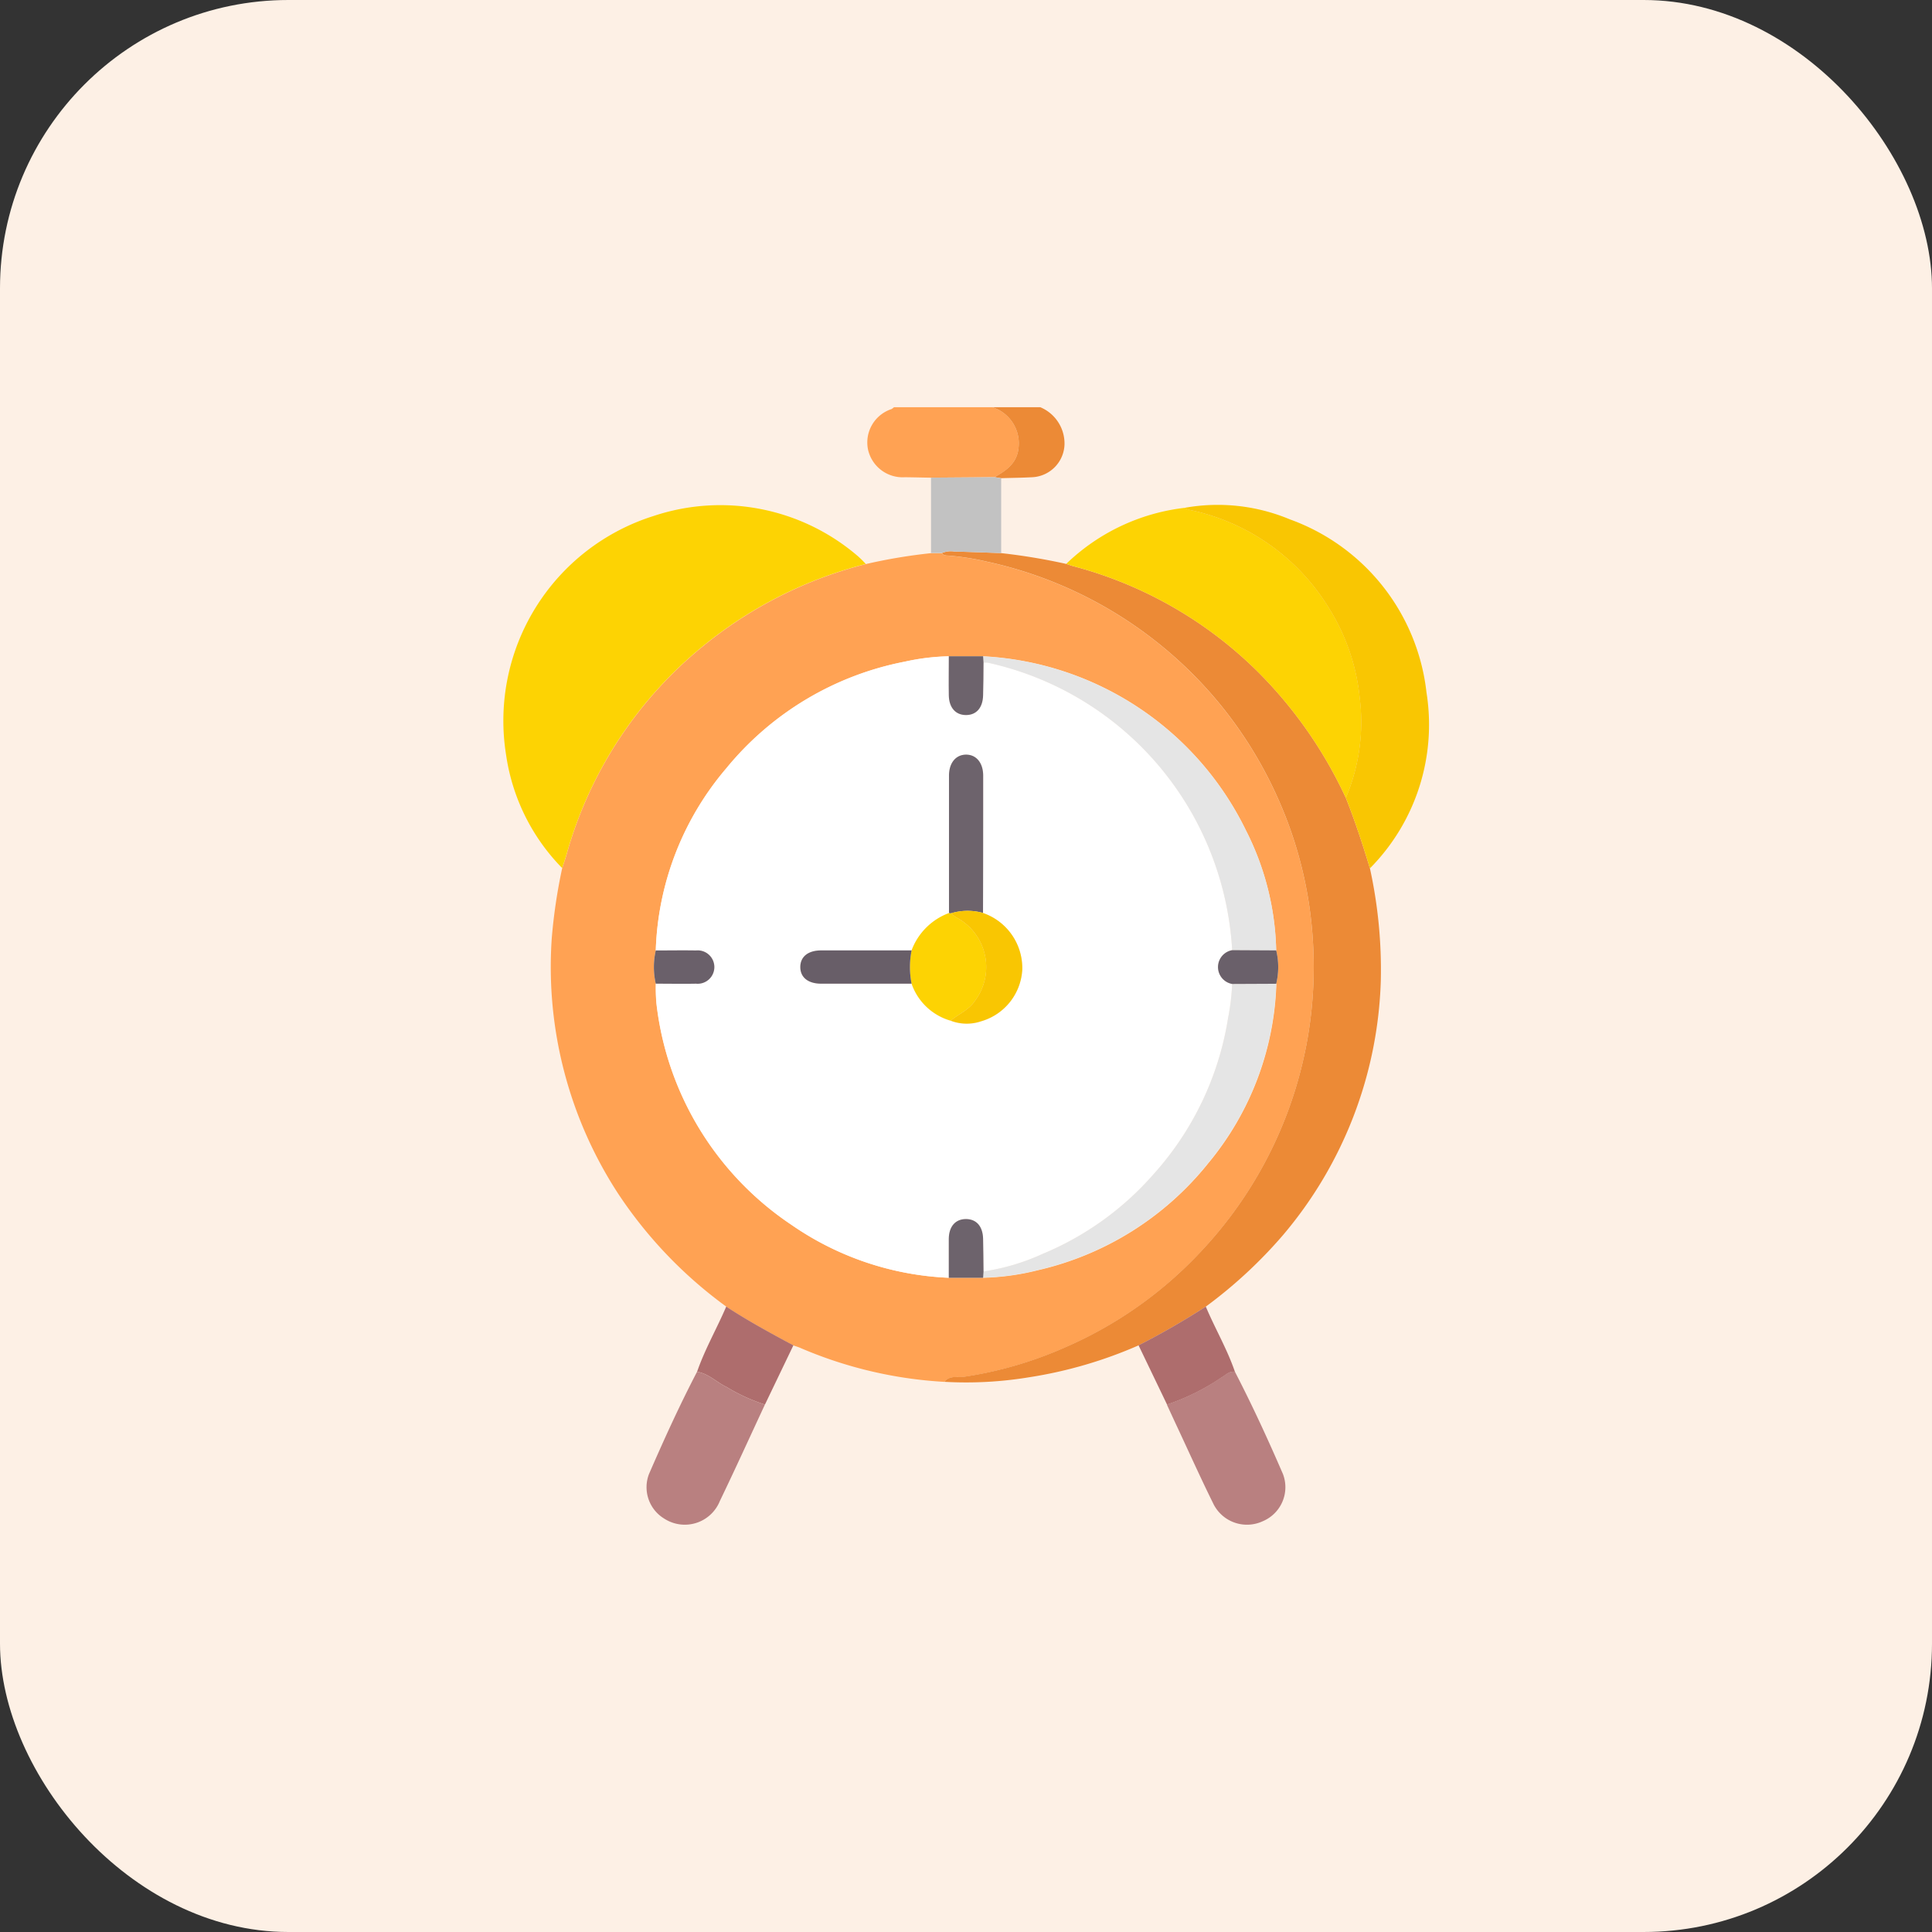
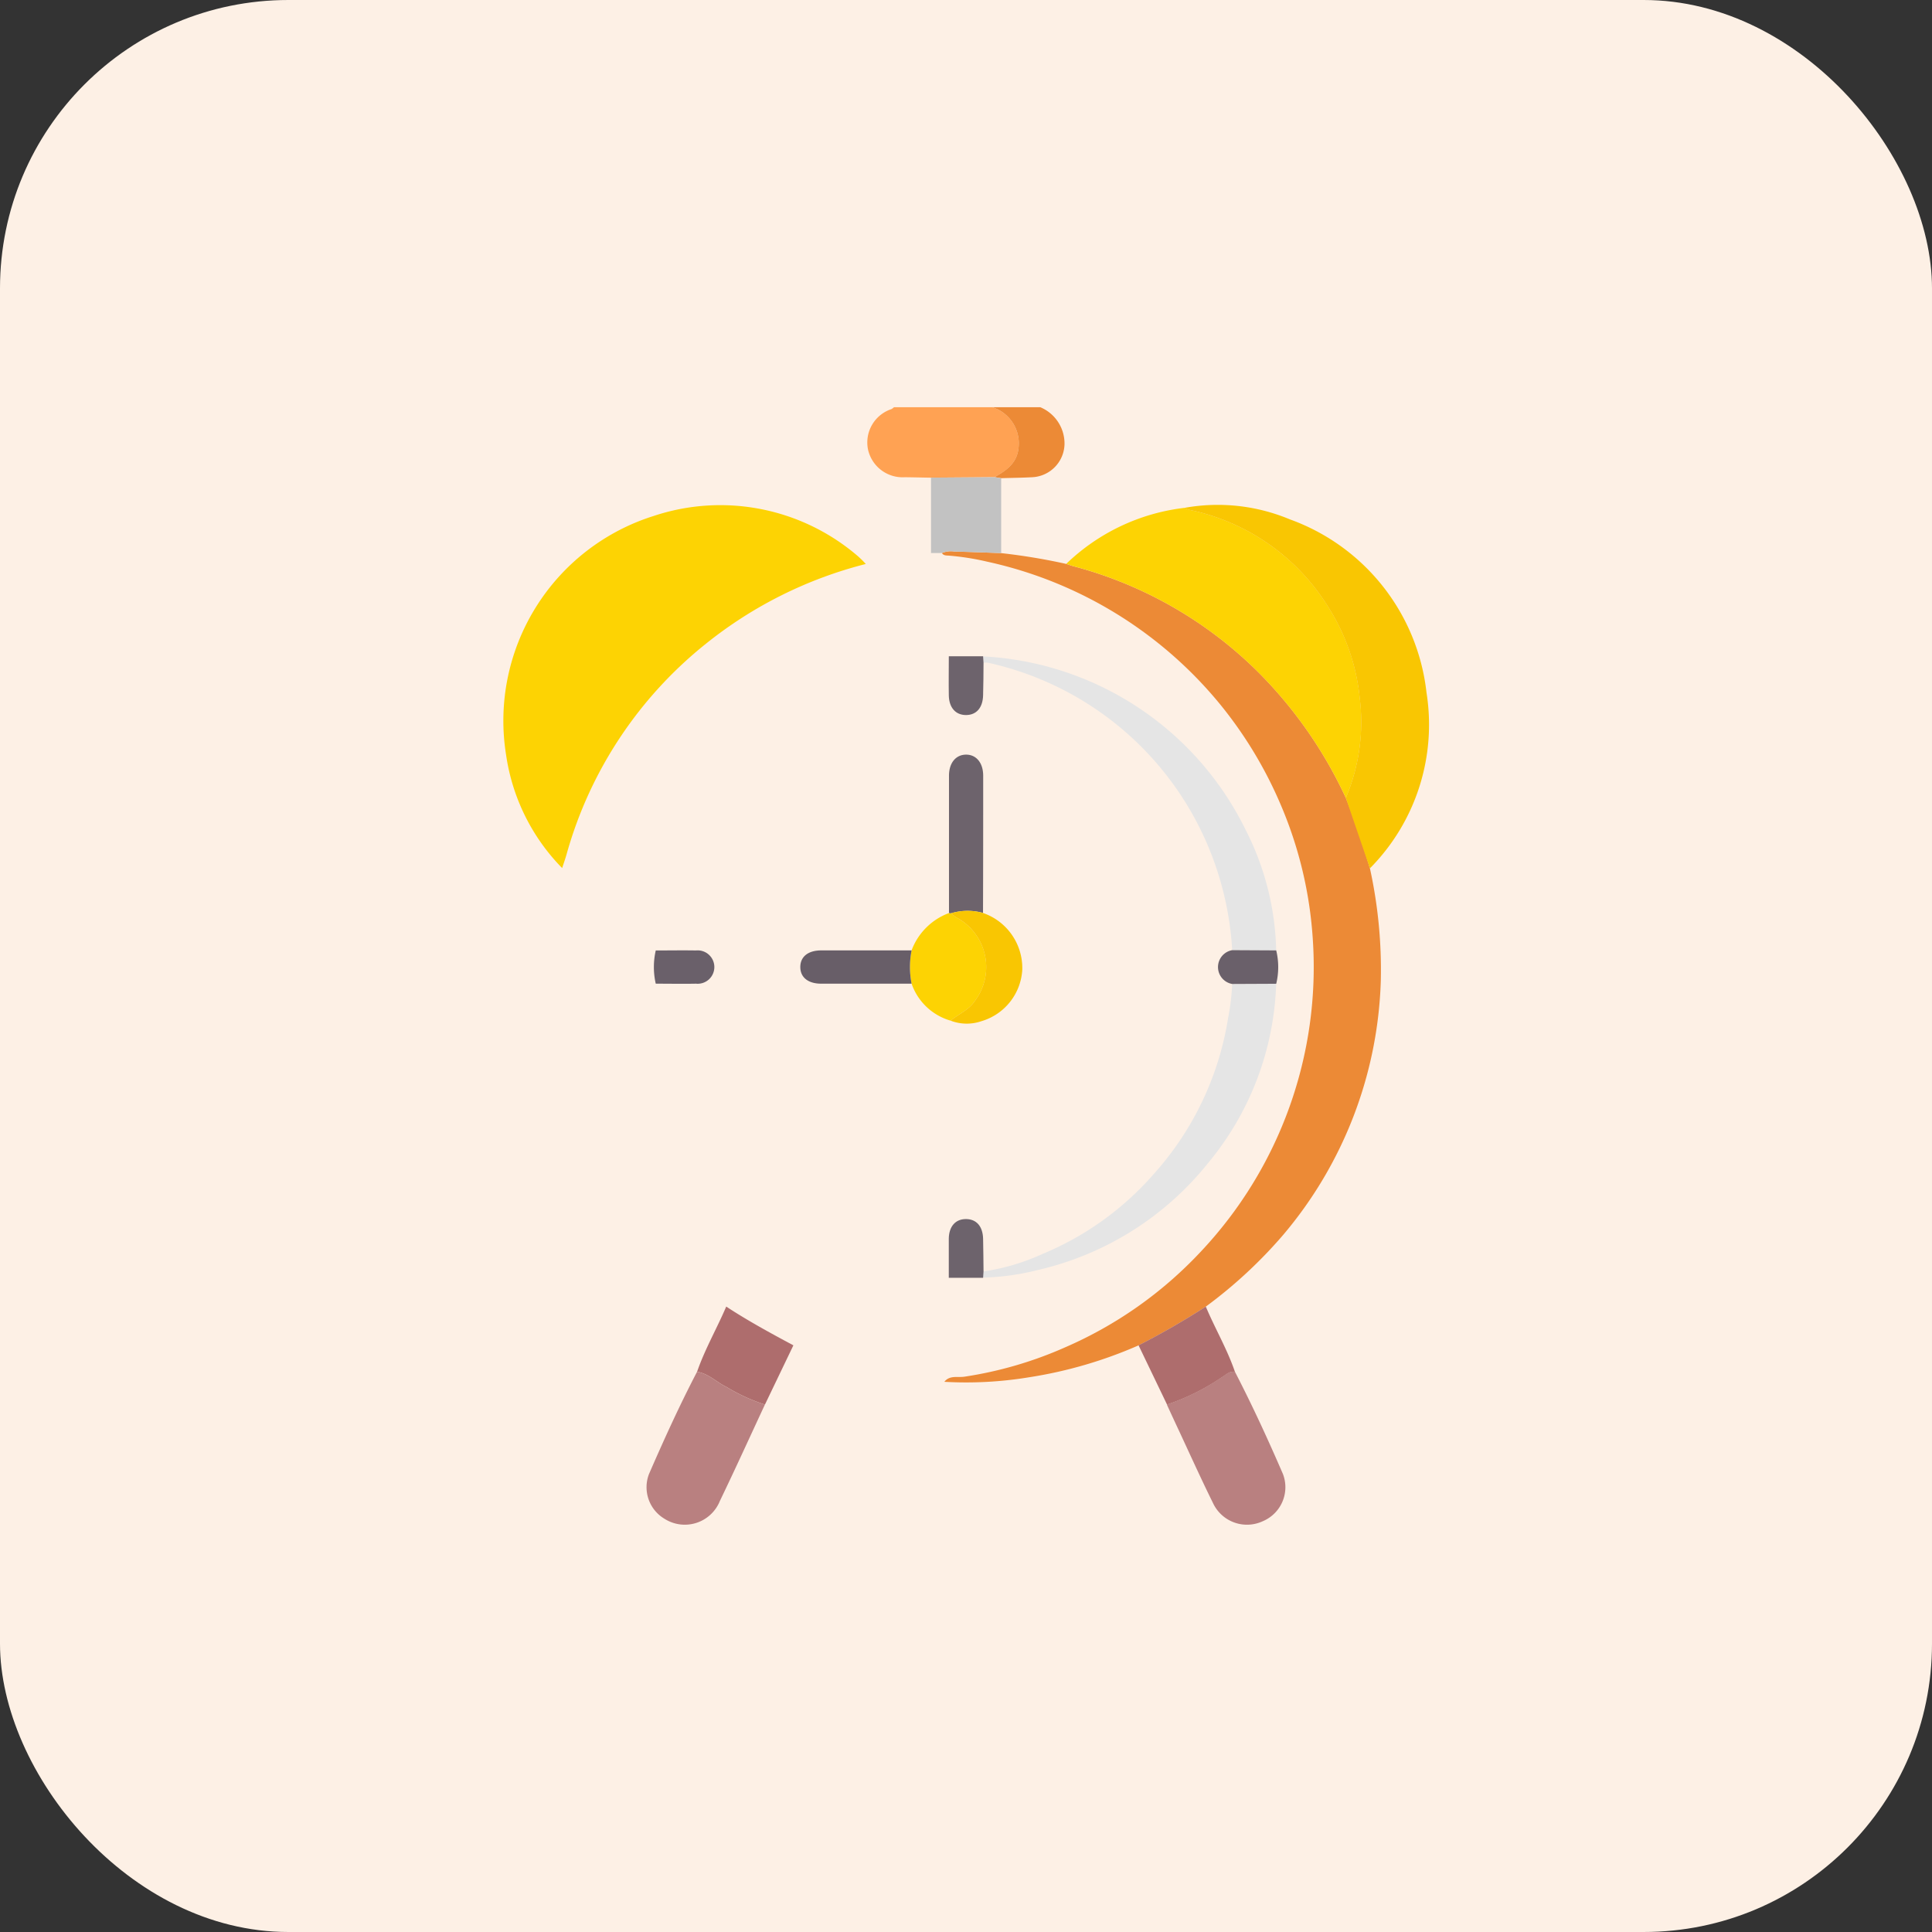
<svg xmlns="http://www.w3.org/2000/svg" width="67" height="67" viewBox="0 0 67 67">
  <rect x="0" y="0" width="67" height="67" fill="#333333" stroke="none" />
  <g id="submenu-1" transform="translate(-610 -237)">
    <rect id="Rectangle_2" data-name="Rectangle 2" width="67" height="67" rx="10" transform="translate(610 237)" fill="#fdf0e5" />
    <g id="Group_295" data-name="Group 295" transform="translate(627.451 251.121)">
      <path id="Path_679" data-name="Path 679" d="M127.026,2.445c-.3-.005-.6-.013-.906-.016a1.23,1.23,0,0,1-1.276-.956,1.219,1.219,0,0,1,.812-1.407A.469.469,0,0,0,125.744,0h3.406a1.313,1.313,0,0,1,.92,1.343c-.032.586-.411.843-.844,1.085l-2.2.017" transform="translate(-112.192)" fill="#ffa253" />
      <path id="Path_680" data-name="Path 680" d="M167.717,2.428c.433-.243.812-.5.844-1.085A1.313,1.313,0,0,0,167.642,0h1.665a1.365,1.365,0,0,1,.842,1.3,1.177,1.177,0,0,1-1.105,1.128c-.364.02-.729.023-1.093.034l-.233-.037" transform="translate(-150.684)" fill="#ec8a36" />
-       <path id="Path_681" data-name="Path 681" d="M22.444,76.139A15.232,15.232,0,0,1,18.681,72.2a14.4,14.4,0,0,1-2.287-8.842,18.935,18.935,0,0,1,.361-2.423c.05-.155.105-.309.15-.466a14.259,14.259,0,0,1,4.842-7.318,14.577,14.577,0,0,1,5.537-2.761,18.857,18.857,0,0,1,2.264-.379h.375c.057.087.146.083.235.088a9.055,9.055,0,0,1,1.334.21,14.4,14.4,0,0,1,8.08,4.949,14.465,14.465,0,0,1,2.113,3.51,14.119,14.119,0,0,1,1.1,4.627,14.386,14.386,0,0,1-3.9,10.86,14.122,14.122,0,0,1-4.685,3.3,13.587,13.587,0,0,1-3.5,1.02c-.225.033-.508-.059-.69.175a14.727,14.727,0,0,1-4.99-1.175c-.08-.035-.164-.059-.247-.088-.79-.424-1.578-.851-2.329-1.344m19.072-11.2a2.458,2.458,0,0,0,0-1.158,9.616,9.616,0,0,0-1.052-4.168,10.759,10.759,0,0,0-9.112-6.031h-1.19a7.738,7.738,0,0,0-1.53.187,10.6,10.6,0,0,0-6.188,3.7A10.224,10.224,0,0,0,20,63.789a2.585,2.585,0,0,0,0,1.152,6.261,6.261,0,0,0,.021.679A10.687,10.687,0,0,0,24.7,73.3a10.34,10.34,0,0,0,5.464,1.841h1.189a8.591,8.591,0,0,0,1.9-.262,10.6,10.6,0,0,0,5.9-3.7,10.238,10.238,0,0,0,2.37-6.229" transform="translate(-14.71 -44.949)" fill="#ffa253" />
      <path id="Path_682" data-name="Path 682" d="M150.465,78.228c.183-.233.465-.141.69-.175a13.581,13.581,0,0,0,3.5-1.02,14.118,14.118,0,0,0,4.685-3.3,14.386,14.386,0,0,0,3.9-10.86,14.117,14.117,0,0,0-1.1-4.627,14.462,14.462,0,0,0-2.113-3.51,14.405,14.405,0,0,0-8.08-4.948,9.038,9.038,0,0,0-1.334-.21c-.089-.005-.178,0-.235-.088a.791.791,0,0,1,.441-.052c.537.012,1.074.034,1.61.053a21.281,21.281,0,0,1,2.262.375c.084.027.167.058.252.081A14.242,14.242,0,0,1,161.33,53.6a15.169,15.169,0,0,1,3.055,4.376c.319.8.587,1.622.837,2.448a16.408,16.408,0,0,1,.377,3.9,14.3,14.3,0,0,1-3.388,8.814,16.171,16.171,0,0,1-2.68,2.484,26.439,26.439,0,0,1-2.332,1.344,15.255,15.255,0,0,1-3.812,1.109,13.4,13.4,0,0,1-2.923.155" transform="translate(-135.165 -44.431)" fill="#ec8a36" />
      <path id="Path_683" data-name="Path 683" d="M12.572,35.648a14.575,14.575,0,0,0-5.537,2.761,14.259,14.259,0,0,0-4.841,7.318c-.045.157-.1.311-.15.466A7.037,7.037,0,0,1,.1,42.269a7.445,7.445,0,0,1,5.115-8.286,7.314,7.314,0,0,1,7.092,1.4,3.481,3.481,0,0,1,.266.263" transform="translate(0 -30.21)" fill="#fdd303" />
      <path id="Path_684" data-name="Path 684" d="M202.71,44.577a15.172,15.172,0,0,0-3.055-4.376,14.242,14.242,0,0,0-6.389-3.657c-.085-.023-.168-.054-.252-.081a7.092,7.092,0,0,1,4.1-1.943,1.169,1.169,0,0,0,.169.067,7.433,7.433,0,0,1,4.822,3.373,7.235,7.235,0,0,1,1.092,3.17,6.728,6.728,0,0,1-.484,3.446" transform="translate(-173.49 -31.029)" fill="#fdd303" />
-       <path id="Path_685" data-name="Path 685" d="M239.115,43.652a6.728,6.728,0,0,0,.484-3.446,7.234,7.234,0,0,0-1.092-3.17,7.433,7.433,0,0,0-4.822-3.373,1.169,1.169,0,0,1-.169-.067,6.479,6.479,0,0,1,3.664.4,7.234,7.234,0,0,1,4.733,6,7.08,7.08,0,0,1-1.961,6.1c-.25-.826-.518-1.646-.837-2.448" transform="translate(-209.895 -30.104)" fill="#f9c602" />
+       <path id="Path_685" data-name="Path 685" d="M239.115,43.652a6.728,6.728,0,0,0,.484-3.446,7.234,7.234,0,0,0-1.092-3.17,7.433,7.433,0,0,0-4.822-3.373,1.169,1.169,0,0,1-.169-.067,6.479,6.479,0,0,1,3.664.4,7.234,7.234,0,0,1,4.733,6,7.08,7.08,0,0,1-1.961,6.1" transform="translate(-209.895 -30.104)" fill="#f9c602" />
      <path id="Path_686" data-name="Path 686" d="M53.183,331.827c-.52,1.116-1.029,2.238-1.564,3.347a1.31,1.31,0,0,1-1.925.61,1.272,1.272,0,0,1-.531-1.549c.522-1.2,1.062-2.387,1.666-3.545.4.063.676.366,1.025.53a6.247,6.247,0,0,0,1.329.608" transform="translate(-44.107 -297.239)" fill="#b98080" />
      <path id="Path_687" data-name="Path 687" d="M229.95,330.658c.6,1.159,1.147,2.347,1.665,3.546a1.279,1.279,0,0,1-.7,1.638,1.3,1.3,0,0,1-1.726-.632c-.451-.913-.867-1.843-1.3-2.765-.1-.216-.2-.433-.3-.649a7.712,7.712,0,0,0,1.886-.937c.147-.085.272-.228.468-.2" transform="translate(-204.575 -297.208)" fill="#b98080" />
      <path id="Path_688" data-name="Path 688" d="M68.816,311.741a6.245,6.245,0,0,1-1.329-.608c-.349-.164-.625-.467-1.025-.53.271-.783.686-1.5,1.011-2.26.751.493,1.539.921,2.329,1.344l-.986,2.054" transform="translate(-59.739 -277.153)" fill="#ae6d6d" />
      <path id="Path_689" data-name="Path 689" d="M221.169,310.6c-.2-.027-.321.116-.468.2a7.713,7.713,0,0,1-1.886.937l-.988-2.055a26.376,26.376,0,0,0,2.332-1.343c.32.761.742,1.476,1.01,2.261" transform="translate(-195.794 -277.149)" fill="#ae6d6d" />
      <path id="Path_690" data-name="Path 690" d="M149.073,26.635c-.537-.019-1.073-.041-1.61-.053a.791.791,0,0,0-.441.052h-.375q0-1.308,0-2.615l2.2-.016.233.037,0,2.594" transform="translate(-131.811 -21.576)" fill="#c2c2c2" />
-       <path id="Path_691" data-name="Path 691" d="M52.3,95.6a10.225,10.225,0,0,1,2.444-6.315,10.6,10.6,0,0,1,6.188-3.7,7.743,7.743,0,0,1,1.53-.187c0,.454,0,.907,0,1.361.008.427.237.68.6.677s.579-.255.589-.686c.009-.378.011-.756.015-1.133a.749.749,0,0,1,.151,0,10.8,10.8,0,0,1,7.591,6.258,10.884,10.884,0,0,1,.879,3.711.595.595,0,0,0,0,1.172,8.021,8.021,0,0,1-.143,1.191,10.556,10.556,0,0,1-2.6,5.427,10.4,10.4,0,0,1-3.83,2.744,7.578,7.578,0,0,1-2.049.609c0-.378-.006-.755-.015-1.133-.01-.429-.232-.683-.59-.685s-.589.251-.6.677c-.008.453,0,.907,0,1.36A10.339,10.339,0,0,1,57,105.109a10.687,10.687,0,0,1-4.676-7.68,6.233,6.233,0,0,1-.021-.679c.465,0,.929.008,1.394,0a.579.579,0,1,0,0-1.152c-.464-.008-.929,0-1.394,0m11.346-1.3c0-1.587.007-3.175.005-4.762,0-.446-.241-.73-.595-.728s-.591.286-.591.731q0,2.381,0,4.762a2.2,2.2,0,0,0-1.3,1.3c-1.044,0-2.087,0-3.131,0-.459,0-.729.218-.728.577s.269.576.728.577c1.044,0,2.087,0,3.131,0a2.019,2.019,0,0,0,1.356,1.284,1.561,1.561,0,0,0,1.061.02,1.977,1.977,0,0,0,1.424-1.795A2.021,2.021,0,0,0,63.645,94.3" transform="translate(-47.009 -76.758)" fill="#fff" />
      <path id="Path_692" data-name="Path 692" d="M173.165,95.585a10.882,10.882,0,0,0-.88-3.711,10.8,10.8,0,0,0-7.591-6.258.741.741,0,0,0-.151,0q-.008-.109-.016-.219a10.76,10.76,0,0,1,9.112,6.031,9.615,9.615,0,0,1,1.052,4.168l-1.527-.008" transform="translate(-147.885 -76.755)" fill="#e5e5e5" />
      <path id="Path_693" data-name="Path 693" d="M164.544,207.646a7.581,7.581,0,0,0,2.049-.609,10.4,10.4,0,0,0,3.83-2.744,10.557,10.557,0,0,0,2.6-5.427,8.023,8.023,0,0,0,.143-1.191l1.526-.007a10.239,10.239,0,0,1-2.37,6.229,10.6,10.6,0,0,1-5.9,3.7,8.592,8.592,0,0,1-1.9.262l.015-.219" transform="translate(-147.886 -177.674)" fill="#e5e5e5" />
      <path id="Path_694" data-name="Path 694" d="M153.947,85.393l.015.219c0,.378-.006.756-.015,1.133-.01.431-.23.684-.589.686s-.59-.25-.6-.677c-.008-.453,0-.907,0-1.361h1.19" transform="translate(-137.305 -76.755)" fill="#6d636c" />
      <path id="Path_695" data-name="Path 695" d="M153.964,280.152l-.015.219h-1.19c0-.453,0-.907,0-1.36.007-.427.237-.68.6-.677s.58.256.59.685c.009.377.01.755.015,1.133" transform="translate(-137.307 -250.179)" fill="#6d636c" />
      <path id="Path_696" data-name="Path 696" d="M51.731,186.221c.465,0,.929-.008,1.394,0a.579.579,0,1,1,0,1.152c-.464.009-.929,0-1.394,0a2.581,2.581,0,0,1,0-1.151" transform="translate(-46.441 -167.381)" fill="#6a606a" />
      <path id="Path_697" data-name="Path 697" d="M247.041,187.312l-1.526.007a.595.595,0,0,1,0-1.172l1.527.008a2.456,2.456,0,0,1,0,1.158" transform="translate(-220.235 -167.317)" fill="#6a606a" />
      <path id="Path_698" data-name="Path 698" d="M139.489,174.717a2.2,2.2,0,0,1,1.3-1.3.446.446,0,0,1,.059.012c.07.05.138.105.212.15a1.947,1.947,0,0,1,.625,2.889c-.215.318-.563.45-.838.682a2.019,2.019,0,0,1-1.356-1.284,2.951,2.951,0,0,1,0-1.15" transform="translate(-125.329 -155.875)" fill="#fdd303" />
      <path id="Path_699" data-name="Path 699" d="M152.856,124.619a.467.467,0,0,0-.059-.012q0-2.381,0-4.762c0-.445.238-.729.591-.731s.594.282.595.728c0,1.587,0,3.175-.006,4.762a1.987,1.987,0,0,0-1.119.015" transform="translate(-137.338 -107.065)" fill="#6d636c" />
      <path id="Path_700" data-name="Path 700" d="M153.4,172.753a1.987,1.987,0,0,1,1.119-.015,2.022,2.022,0,0,1,1.365,1.961,1.977,1.977,0,0,1-1.424,1.795,1.561,1.561,0,0,1-1.061-.02c.275-.232.623-.365.838-.682a1.947,1.947,0,0,0-.625-2.889c-.074-.044-.141-.1-.212-.15" transform="translate(-137.883 -155.199)" fill="#f9c602" />
      <path id="Path_701" data-name="Path 701" d="M105.7,186.241a2.951,2.951,0,0,0,0,1.15c-1.044,0-2.087,0-3.131,0-.459,0-.728-.219-.728-.577s.269-.577.728-.577c1.044,0,2.087,0,3.131,0" transform="translate(-91.538 -167.399)" fill="#685e68" />
    </g>
  </g>
</svg>